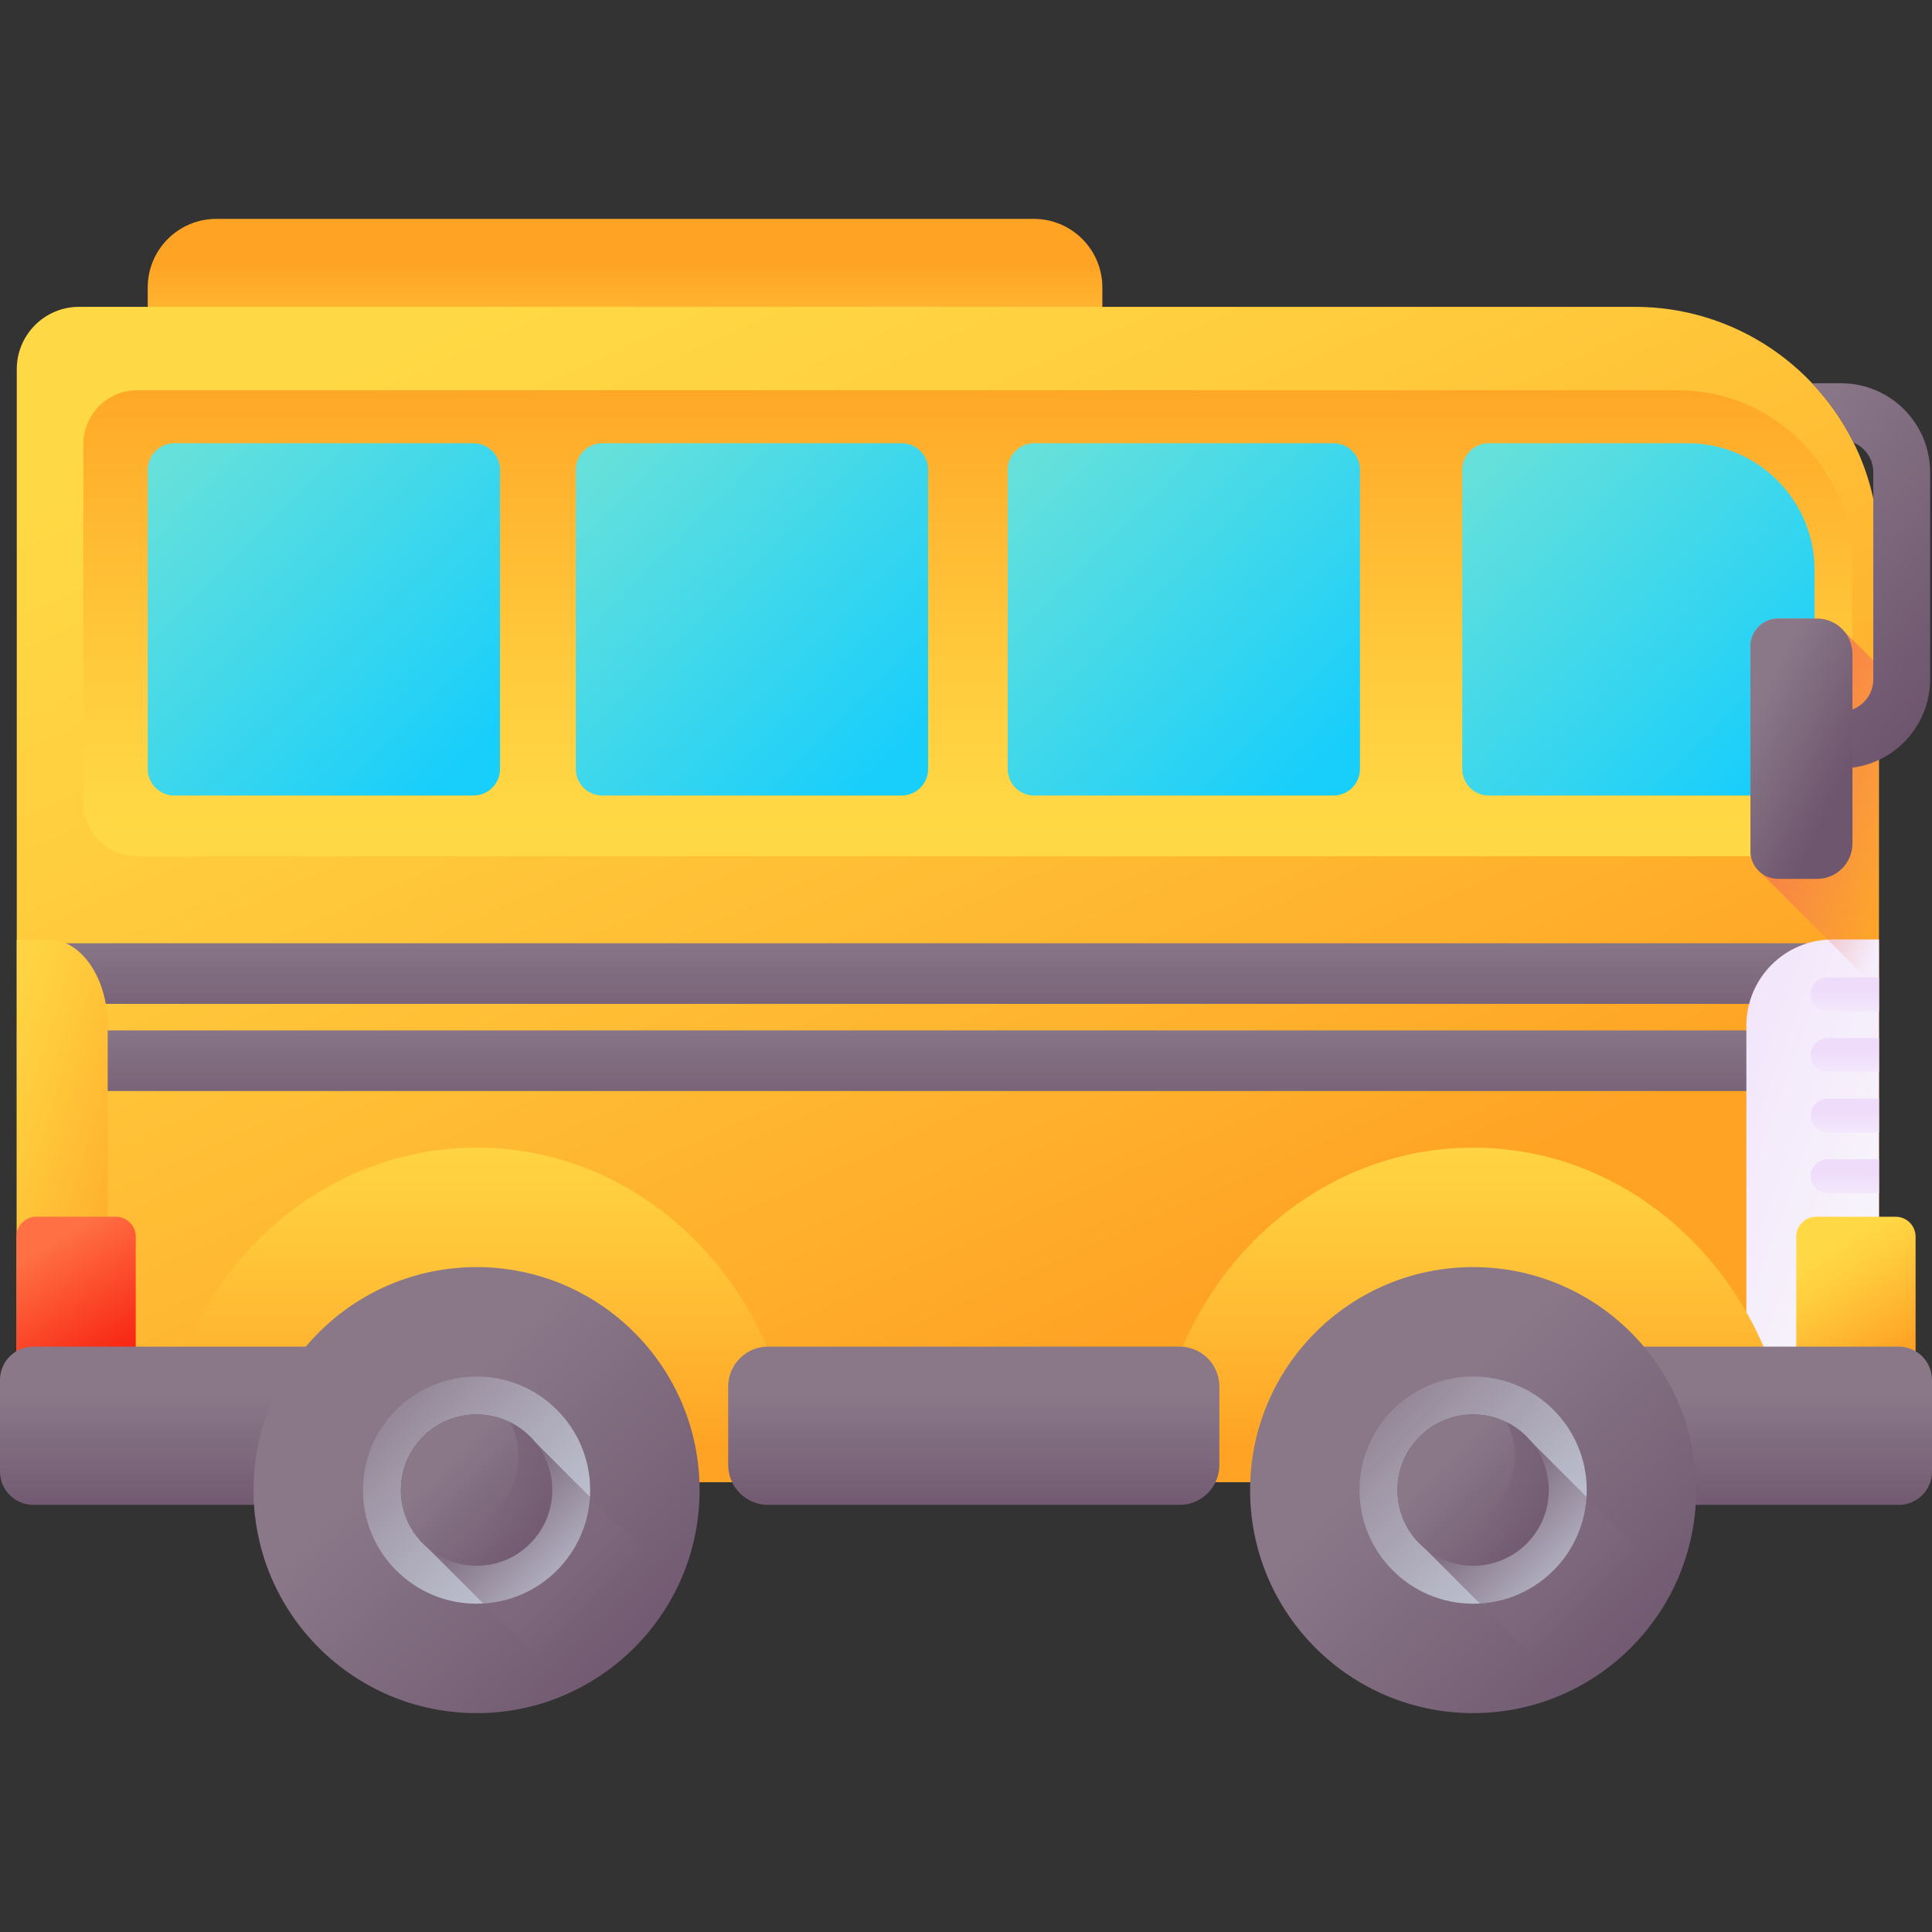
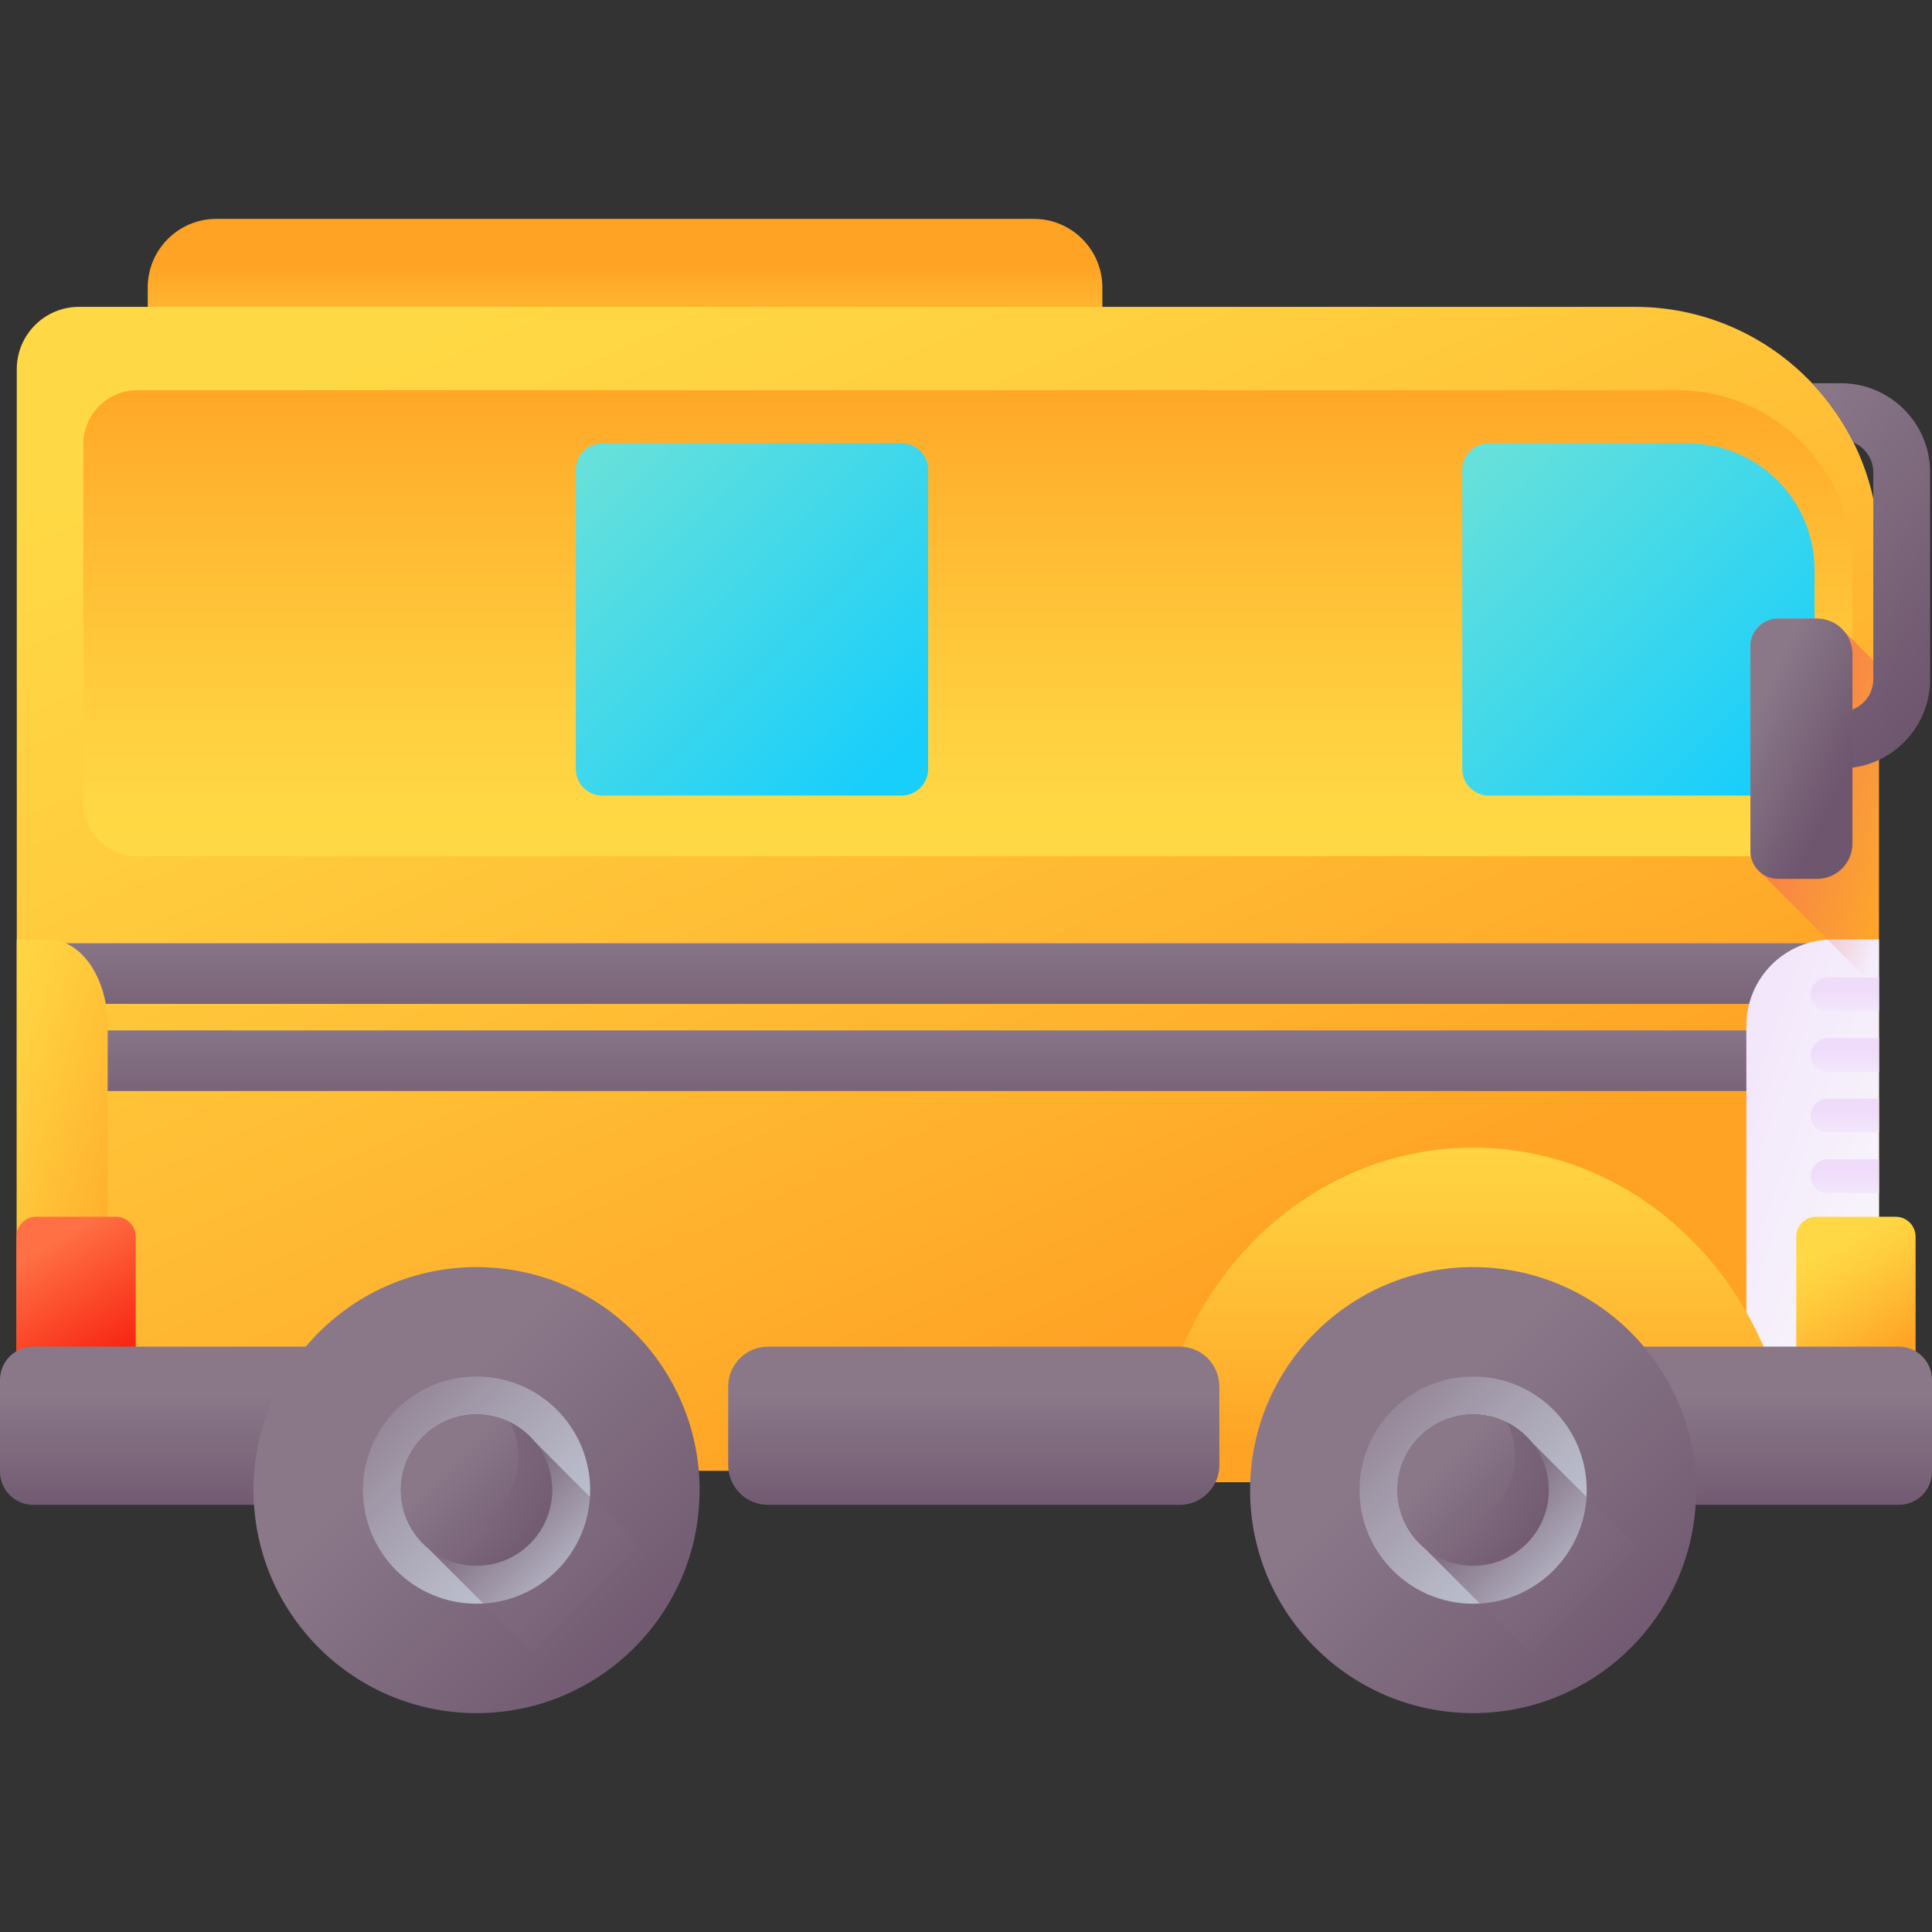
<svg xmlns="http://www.w3.org/2000/svg" xmlns:xlink="http://www.w3.org/1999/xlink" id="Capa_1" enable-background="new 0 0 510 510" height="512" viewBox="0 0 510 510" width="512">
  <rect x="0" y="0" width="510" height="510" fill="#333333" stroke="none" />
  <linearGradient id="lg1">
    <stop offset="0" stop-color="#ffd945" />
    <stop offset=".304" stop-color="#ffcd3e" />
    <stop offset=".856" stop-color="#ffad2b" />
    <stop offset="1" stop-color="#ffa325" />
  </linearGradient>
  <linearGradient id="SVGID_1_" gradientUnits="userSpaceOnUse" x1="164.996" x2="164.996" xlink:href="#lg1" y1="112.315" y2="69.818" />
  <linearGradient id="SVGID_2_" gradientUnits="userSpaceOnUse" x1="161.75" x2="292.441" xlink:href="#lg1" y1="61.762" y2="354.606" />
  <linearGradient id="lg2">
    <stop offset="0" stop-color="#8a7889" />
    <stop offset="1" stop-color="#6e566e" />
  </linearGradient>
  <linearGradient id="SVGID_3_" gradientUnits="userSpaceOnUse" x1="250.214" x2="250.214" xlink:href="#lg2" y1="246.405" y2="277.152" />
  <linearGradient id="SVGID_4_" gradientUnits="userSpaceOnUse" x1="250.214" x2="250.214" xlink:href="#lg2" y1="269.405" y2="300.152" />
  <linearGradient id="lg3">
    <stop offset="0" stop-color="#f8f6fb" />
    <stop offset="1" stop-color="#efdcfb" />
  </linearGradient>
  <linearGradient id="SVGID_5_" gradientUnits="userSpaceOnUse" x1="501.344" x2="411.844" xlink:href="#lg3" y1="326.553" y2="293.553" />
  <linearGradient id="SVGID_6_" gradientUnits="userSpaceOnUse" x1="-19.571" x2="39.909" xlink:href="#lg1" y1="308.868" y2="327.833" />
  <linearGradient id="SVGID_7_" gradientUnits="userSpaceOnUse" x1="255.5" x2="255.5" xlink:href="#lg1" y1="220.5" y2="95.039" />
  <linearGradient id="SVGID_8_" gradientUnits="userSpaceOnUse" x1="125.801" x2="125.801" xlink:href="#lg1" y1="289.723" y2="381.593" />
  <linearGradient id="SVGID_9_" gradientUnits="userSpaceOnUse" x1="388.867" x2="388.867" xlink:href="#lg1" y1="289.723" y2="381.593" />
  <linearGradient id="SVGID_10_" gradientUnits="userSpaceOnUse" x1="481.877" x2="498.959" xlink:href="#lg1" y1="329.109" y2="357.437" />
  <linearGradient id="SVGID_11_" gradientUnits="userSpaceOnUse" x1="12.042" x2="29.123" y1="329.109" y2="357.437">
    <stop offset="0" stop-color="#ff7044" />
    <stop offset="1" stop-color="#f82814" />
  </linearGradient>
  <linearGradient id="SVGID_12_" gradientUnits="userSpaceOnUse" x1="45.194" x2="45.194" xlink:href="#lg2" y1="368.216" y2="402.383" />
  <linearGradient id="SVGID_13_" gradientUnits="userSpaceOnUse" x1="464.806" x2="464.806" xlink:href="#lg2" y1="368.216" y2="402.383" />
  <linearGradient id="SVGID_14_" gradientUnits="userSpaceOnUse" x1="109.562" x2="177.664" xlink:href="#lg2" y1="377.115" y2="445.216" />
  <linearGradient id="lg4">
    <stop offset="0" stop-color="#bec3d2" />
    <stop offset=".234" stop-color="#b6b7c6" />
    <stop offset=".658" stop-color="#a097a7" />
    <stop offset="1" stop-color="#8b788a" />
  </linearGradient>
  <linearGradient id="SVGID_15_" gradientUnits="userSpaceOnUse" x1="146.553" x2="95.958" xlink:href="#lg4" y1="414.106" y2="363.511" />
  <linearGradient id="lg5">
    <stop offset="0" stop-color="#8b788a" stop-opacity="0" />
    <stop offset="1" stop-color="#6e566e" />
  </linearGradient>
  <linearGradient id="SVGID_16_" gradientUnits="userSpaceOnUse" x1="156.157" x2="122.755" xlink:href="#lg5" y1="423.714" y2="390.312" />
  <linearGradient id="SVGID_17_" gradientUnits="userSpaceOnUse" x1="118.326" x2="144.201" xlink:href="#lg2" y1="385.88" y2="411.754" />
  <linearGradient id="lg6">
    <stop offset="0" stop-color="#6e566e" stop-opacity="0" />
    <stop offset=".047" stop-color="#6e566e" stop-opacity=".047" />
    <stop offset="1" stop-color="#6e566e" />
  </linearGradient>
  <linearGradient id="SVGID_18_" gradientUnits="userSpaceOnUse" x1="126.495" x2="153.953" xlink:href="#lg6" y1="401.011" y2="349.942" />
  <linearGradient id="SVGID_19_" gradientUnits="userSpaceOnUse" x1="372.629" x2="440.73" xlink:href="#lg2" y1="377.115" y2="445.216" />
  <linearGradient id="SVGID_20_" gradientUnits="userSpaceOnUse" x1="409.619" x2="359.024" xlink:href="#lg4" y1="414.106" y2="363.511" />
  <linearGradient id="SVGID_21_" gradientUnits="userSpaceOnUse" x1="419.223" x2="385.821" xlink:href="#lg5" y1="423.714" y2="390.312" />
  <linearGradient id="SVGID_22_" gradientUnits="userSpaceOnUse" x1="381.393" x2="407.267" xlink:href="#lg2" y1="385.88" y2="411.754" />
  <linearGradient id="SVGID_23_" gradientUnits="userSpaceOnUse" x1="389.561" x2="417.02" xlink:href="#lg6" y1="401.011" y2="349.942" />
  <linearGradient id="SVGID_24_" gradientUnits="userSpaceOnUse" x1="257.054" x2="257.054" xlink:href="#lg2" y1="368.216" y2="402.383" />
  <linearGradient id="lg7">
    <stop offset="0" stop-color="#65e0db" />
    <stop offset=".812" stop-color="#27d2f5" />
    <stop offset="1" stop-color="#18cefb" />
  </linearGradient>
  <linearGradient id="SVGID_25_" gradientUnits="userSpaceOnUse" x1="44.996" x2="122.769" xlink:href="#lg7" y1="123" y2="200.772" />
  <linearGradient id="SVGID_26_" gradientUnits="userSpaceOnUse" x1="158" x2="235.772" xlink:href="#lg7" y1="123" y2="200.772" />
  <linearGradient id="SVGID_27_" gradientUnits="userSpaceOnUse" x1="272" x2="349.772" xlink:href="#lg7" y1="123" y2="200.772" />
  <linearGradient id="SVGID_28_" gradientUnits="userSpaceOnUse" x1="388.119" x2="465.891" xlink:href="#lg7" y1="126.881" y2="204.653" />
  <linearGradient id="SVGID_29_" gradientUnits="userSpaceOnUse" x1="506.631" x2="460.964" y1="218.999" y2="202.332">
    <stop offset="0" stop-color="#e87264" stop-opacity="0" />
    <stop offset=".652" stop-color="#f67150" stop-opacity=".652" />
    <stop offset="1" stop-color="#ff7044" />
  </linearGradient>
  <linearGradient id="SVGID_30_" gradientUnits="userSpaceOnUse" x1="458.259" x2="519.208" xlink:href="#lg2" y1="125.007" y2="176.379" />
  <linearGradient id="SVGID_31_" gradientUnits="userSpaceOnUse" x1="461.578" x2="487.578" xlink:href="#lg2" y1="191.404" y2="203.738" />
  <linearGradient id="SVGID_32_" gradientUnits="userSpaceOnUse" x1="487" x2="487" xlink:href="#lg3" y1="273.833" y2="261.496" />
  <linearGradient id="SVGID_33_" gradientUnits="userSpaceOnUse" x1="487" x2="487" xlink:href="#lg3" y1="289.833" y2="277.496" />
  <linearGradient id="SVGID_34_" gradientUnits="userSpaceOnUse" x1="487" x2="487" xlink:href="#lg3" y1="305.833" y2="293.496" />
  <linearGradient id="SVGID_35_" gradientUnits="userSpaceOnUse" x1="487" x2="487" xlink:href="#lg3" y1="321.833" y2="309.496" />
  <g>
    <path d="m290.996 88.778h-252v-12.889c0-10.002 8.109-18.111 18.111-18.111h215.778c10.002 0 18.111 8.109 18.111 18.111z" fill="url(#SVGID_1_)" />
    <g>
      <path d="m496 388.261h-491.571v-290.808c0-9.087 7.366-16.453 16.453-16.453h410.626c35.618 0 64.492 28.874 64.492 64.492z" fill="url(#SVGID_2_)" />
    </g>
    <path d="m4.429 249h491.571v16h-491.571z" fill="url(#SVGID_3_)" />
    <path d="m4.429 272h491.571v16h-491.571z" fill="url(#SVGID_4_)" />
    <path d="m461 388.261h35v-140.261h-12.25c-12.564 0-22.75 10.186-22.75 22.75z" fill="url(#SVGID_5_)" />
    <path d="m28.429 388.261h-24v-140.261h8.4c8.616 0 15.6 10.186 15.6 22.75z" fill="url(#SVGID_6_)" />
    <path d="m442.75 103h-406.5c-7.87 0-14.25 6.38-14.25 14.25v94.5c0 7.87 6.38 14.25 14.25 14.25h437.25c8.56 0 15.5-6.94 15.5-15.5v-61.25c0-25.543-20.707-46.25-46.25-46.25z" fill="url(#SVGID_7_)" />
    <g>
-       <path d="m210.217 391.276h-168.831c1.099-48.997 38.466-88.334 84.421-88.334 45.943 0 83.311 39.337 84.41 88.334z" fill="url(#SVGID_8_)" />
      <path d="m473.288 391.276h-168.841c1.099-48.997 38.477-88.334 84.421-88.334 45.943 0 83.321 39.337 84.42 88.334z" fill="url(#SVGID_9_)" />
    </g>
    <path d="m500.417 363.693h-20.998c-2.9 0-5.251-2.351-5.251-5.251v-31.998c0-2.9 2.351-5.251 5.251-5.251h20.998c2.9 0 5.251 2.351 5.251 5.251v31.998c0 2.9-2.351 5.251-5.251 5.251z" fill="url(#SVGID_10_)" />
    <path d="m30.581 363.693h-20.998c-2.9 0-5.251-2.351-5.251-5.251v-31.998c0-2.9 2.351-5.251 5.251-5.251h20.998c2.9 0 5.251 2.351 5.251 5.251v31.998c0 2.9-2.351 5.251-5.251 5.251z" fill="url(#SVGID_11_)" />
    <g>
      <path d="m81.608 397.248h-72.828c-4.849 0-8.78-3.931-8.78-8.78v-24.21c0-4.849 3.931-8.78 8.78-8.78h72.828c4.849 0 8.78 3.931 8.78 8.78v24.21c0 4.849-3.931 8.78-8.78 8.78z" fill="url(#SVGID_12_)" />
      <path d="m501.22 397.248h-72.828c-4.849 0-8.78-3.931-8.78-8.78v-24.21c0-4.849 3.931-8.78 8.78-8.78h72.828c4.849 0 8.78 3.931 8.78 8.78v24.21c0 4.849-3.931 8.78-8.78 8.78z" fill="url(#SVGID_13_)" />
    </g>
    <g>
      <g>
        <path d="m184.677 393.36c0 8.987-2.018 17.495-5.615 25.114-5.827 12.331-15.816 22.32-28.161 28.133-7.604 3.612-16.126 5.615-25.099 5.615-32.521 0-58.876-26.355-58.876-58.862 0-32.521 26.355-58.876 58.876-58.876s58.875 26.355 58.875 58.876z" fill="url(#SVGID_14_)" />
        <circle cx="125.801" cy="393.355" fill="url(#SVGID_15_)" r="29.986" />
        <path d="m179.062 418.474c-5.827 12.331-15.816 22.32-28.161 28.133l-38.079-38.079c-4.275-3.668-6.998-9.1-6.998-15.167 0-11.033 8.945-19.978 19.978-19.978 6.081 0 11.513 2.723 15.181 7.012z" fill="url(#SVGID_16_)" />
        <g>
          <ellipse cx="125.801" cy="393.355" fill="url(#SVGID_17_)" rx="19.979" ry="19.976" />
          <path d="m134.739 375.486c1.348 2.689 2.107 5.723 2.107 8.936 0 11.032-8.945 19.975-19.98 19.975-3.213 0-6.248-.759-8.937-2.107 3.28 6.546 10.051 11.04 17.872 11.04 11.034 0 19.979-8.943 19.979-19.976.001-7.819-4.494-14.588-11.041-17.868z" fill="url(#SVGID_18_)" />
        </g>
      </g>
      <g>
        <path d="m447.744 393.36c0 8.987-2.018 17.495-5.615 25.114-5.827 12.331-15.816 22.32-28.161 28.133-7.604 3.612-16.126 5.615-25.099 5.615-32.521 0-58.876-26.355-58.876-58.862 0-32.521 26.355-58.876 58.876-58.876s58.875 26.355 58.875 58.876z" fill="url(#SVGID_19_)" />
        <circle cx="388.868" cy="393.355" fill="url(#SVGID_20_)" r="29.986" />
        <path d="m442.128 418.474c-5.827 12.331-15.816 22.32-28.161 28.133l-38.079-38.079c-4.275-3.668-6.998-9.1-6.998-15.167 0-11.033 8.945-19.978 19.978-19.978 6.081 0 11.513 2.723 15.181 7.012z" fill="url(#SVGID_21_)" />
        <g>
          <ellipse cx="388.868" cy="393.355" fill="url(#SVGID_22_)" rx="19.979" ry="19.976" />
          <path d="m397.805 375.486c1.348 2.689 2.107 5.723 2.107 8.936 0 11.032-8.945 19.975-19.98 19.975-3.213 0-6.248-.759-8.937-2.107 3.28 6.546 10.051 11.04 17.872 11.04 11.034 0 19.979-8.943 19.979-19.976.001-7.819-4.494-14.588-11.041-17.868z" fill="url(#SVGID_23_)" />
        </g>
      </g>
    </g>
    <path d="m311.366 397.248h-108.623c-5.808 0-10.516-4.708-10.516-10.516v-20.739c0-5.808 4.708-10.516 10.516-10.516h108.623c5.808 0 10.516 4.708 10.516 10.516v20.739c0 5.808-4.708 10.516-10.516 10.516z" fill="url(#SVGID_24_)" />
-     <path d="m124.996 210h-79c-3.866 0-7-3.134-7-7v-79c0-3.866 3.134-7 7-7h79c3.866 0 7 3.134 7 7v79c0 3.866-3.134 7-7 7z" fill="url(#SVGID_25_)" />
    <path d="m238 210h-79c-3.866 0-7-3.134-7-7v-79c0-3.866 3.134-7 7-7h79c3.866 0 7 3.134 7 7v79c0 3.866-3.134 7-7 7z" fill="url(#SVGID_26_)" />
-     <path d="m352 210h-79c-3.866 0-7-3.134-7-7v-79c0-3.866 3.134-7 7-7h79c3.866 0 7 3.134 7 7v79c0 3.866-3.134 7-7 7z" fill="url(#SVGID_27_)" />
    <path d="m472 210h-79c-3.866 0-7-3.134-7-7v-79c0-3.866 3.134-7 7-7h52.5c18.502 0 33.5 14.998 33.5 33.5v52.5c0 3.866-3.134 7-7 7z" fill="url(#SVGID_28_)" />
    <path d="m496 175.832-9.184-9.184c-1.714-2.044-4.285-3.346-7.162-3.346h-10.279c-4.03 0-7.298 3.267-7.298 7.298v54.103c0 2.312 1.078 4.368 2.755 5.706l31.168 31.166z" fill="url(#SVGID_29_)" />
    <path d="m509.5 124.67v54.66c0 9.39-5.53 17.5-13.5 21.26-3.03 1.44-6.43 2.24-10 2.24v-15c4.69 0 8.5-3.81 8.5-8.5v-54.66c0-3.52-2.14-6.54-5.2-7.83 0 0 0-.01-.01 0-2.85-5.77-6.56-11.05-10.94-15.67h7.65c12.96 0 23.5 10.54 23.5 23.5z" fill="url(#SVGID_30_)" />
    <path d="m479.655 163.302h-10.279c-4.03 0-7.298 3.267-7.298 7.298v54.103c0 4.03 3.267 7.298 7.298 7.298h10.279c5.161 0 9.345-4.184 9.345-9.346v-50.007c0-5.162-4.184-9.346-9.345-9.346z" fill="url(#SVGID_31_)" />
    <g>
      <path d="m496 267h-13.5c-2.485 0-4.5-2.015-4.5-4.5 0-2.485 2.015-4.5 4.5-4.5h13.5z" fill="url(#SVGID_32_)" />
      <path d="m496 283h-13.5c-2.485 0-4.5-2.015-4.5-4.5 0-2.485 2.015-4.5 4.5-4.5h13.5z" fill="url(#SVGID_33_)" />
      <path d="m496 299h-13.5c-2.485 0-4.5-2.015-4.5-4.5 0-2.485 2.015-4.5 4.5-4.5h13.5z" fill="url(#SVGID_34_)" />
      <path d="m496 315h-13.5c-2.485 0-4.5-2.015-4.5-4.5 0-2.485 2.015-4.5 4.5-4.5h13.5z" fill="url(#SVGID_35_)" />
    </g>
  </g>
</svg>